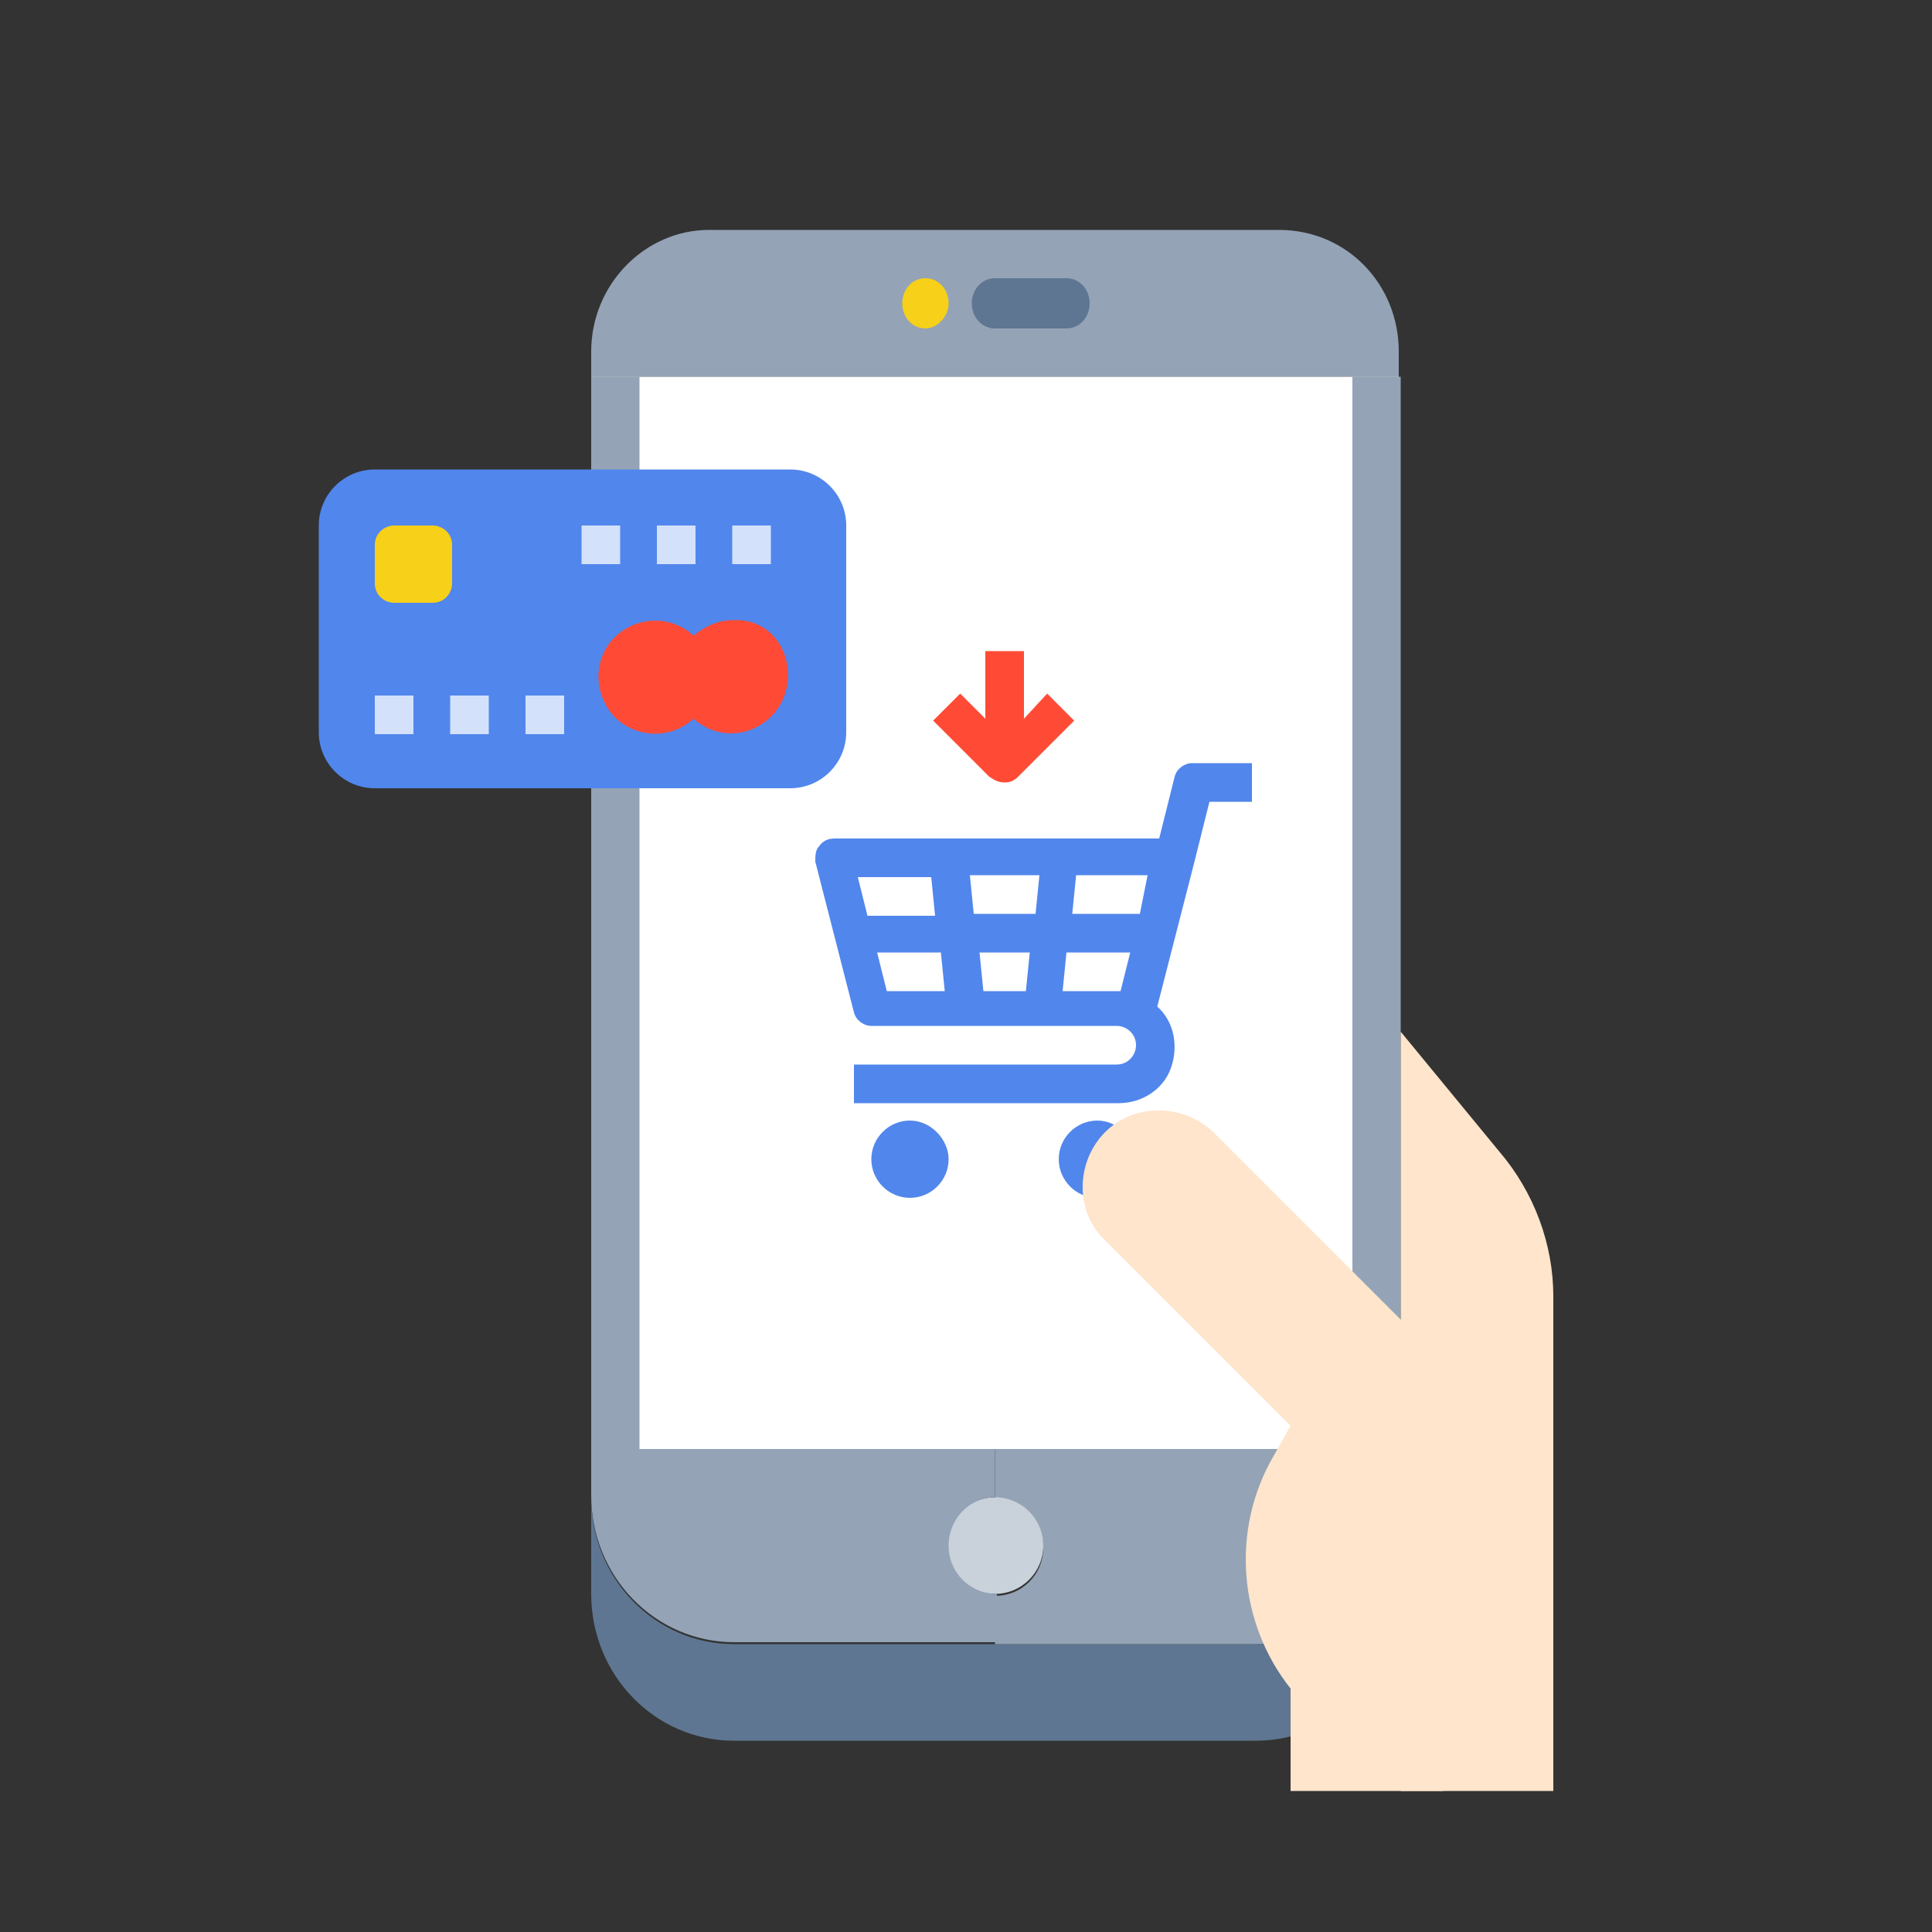
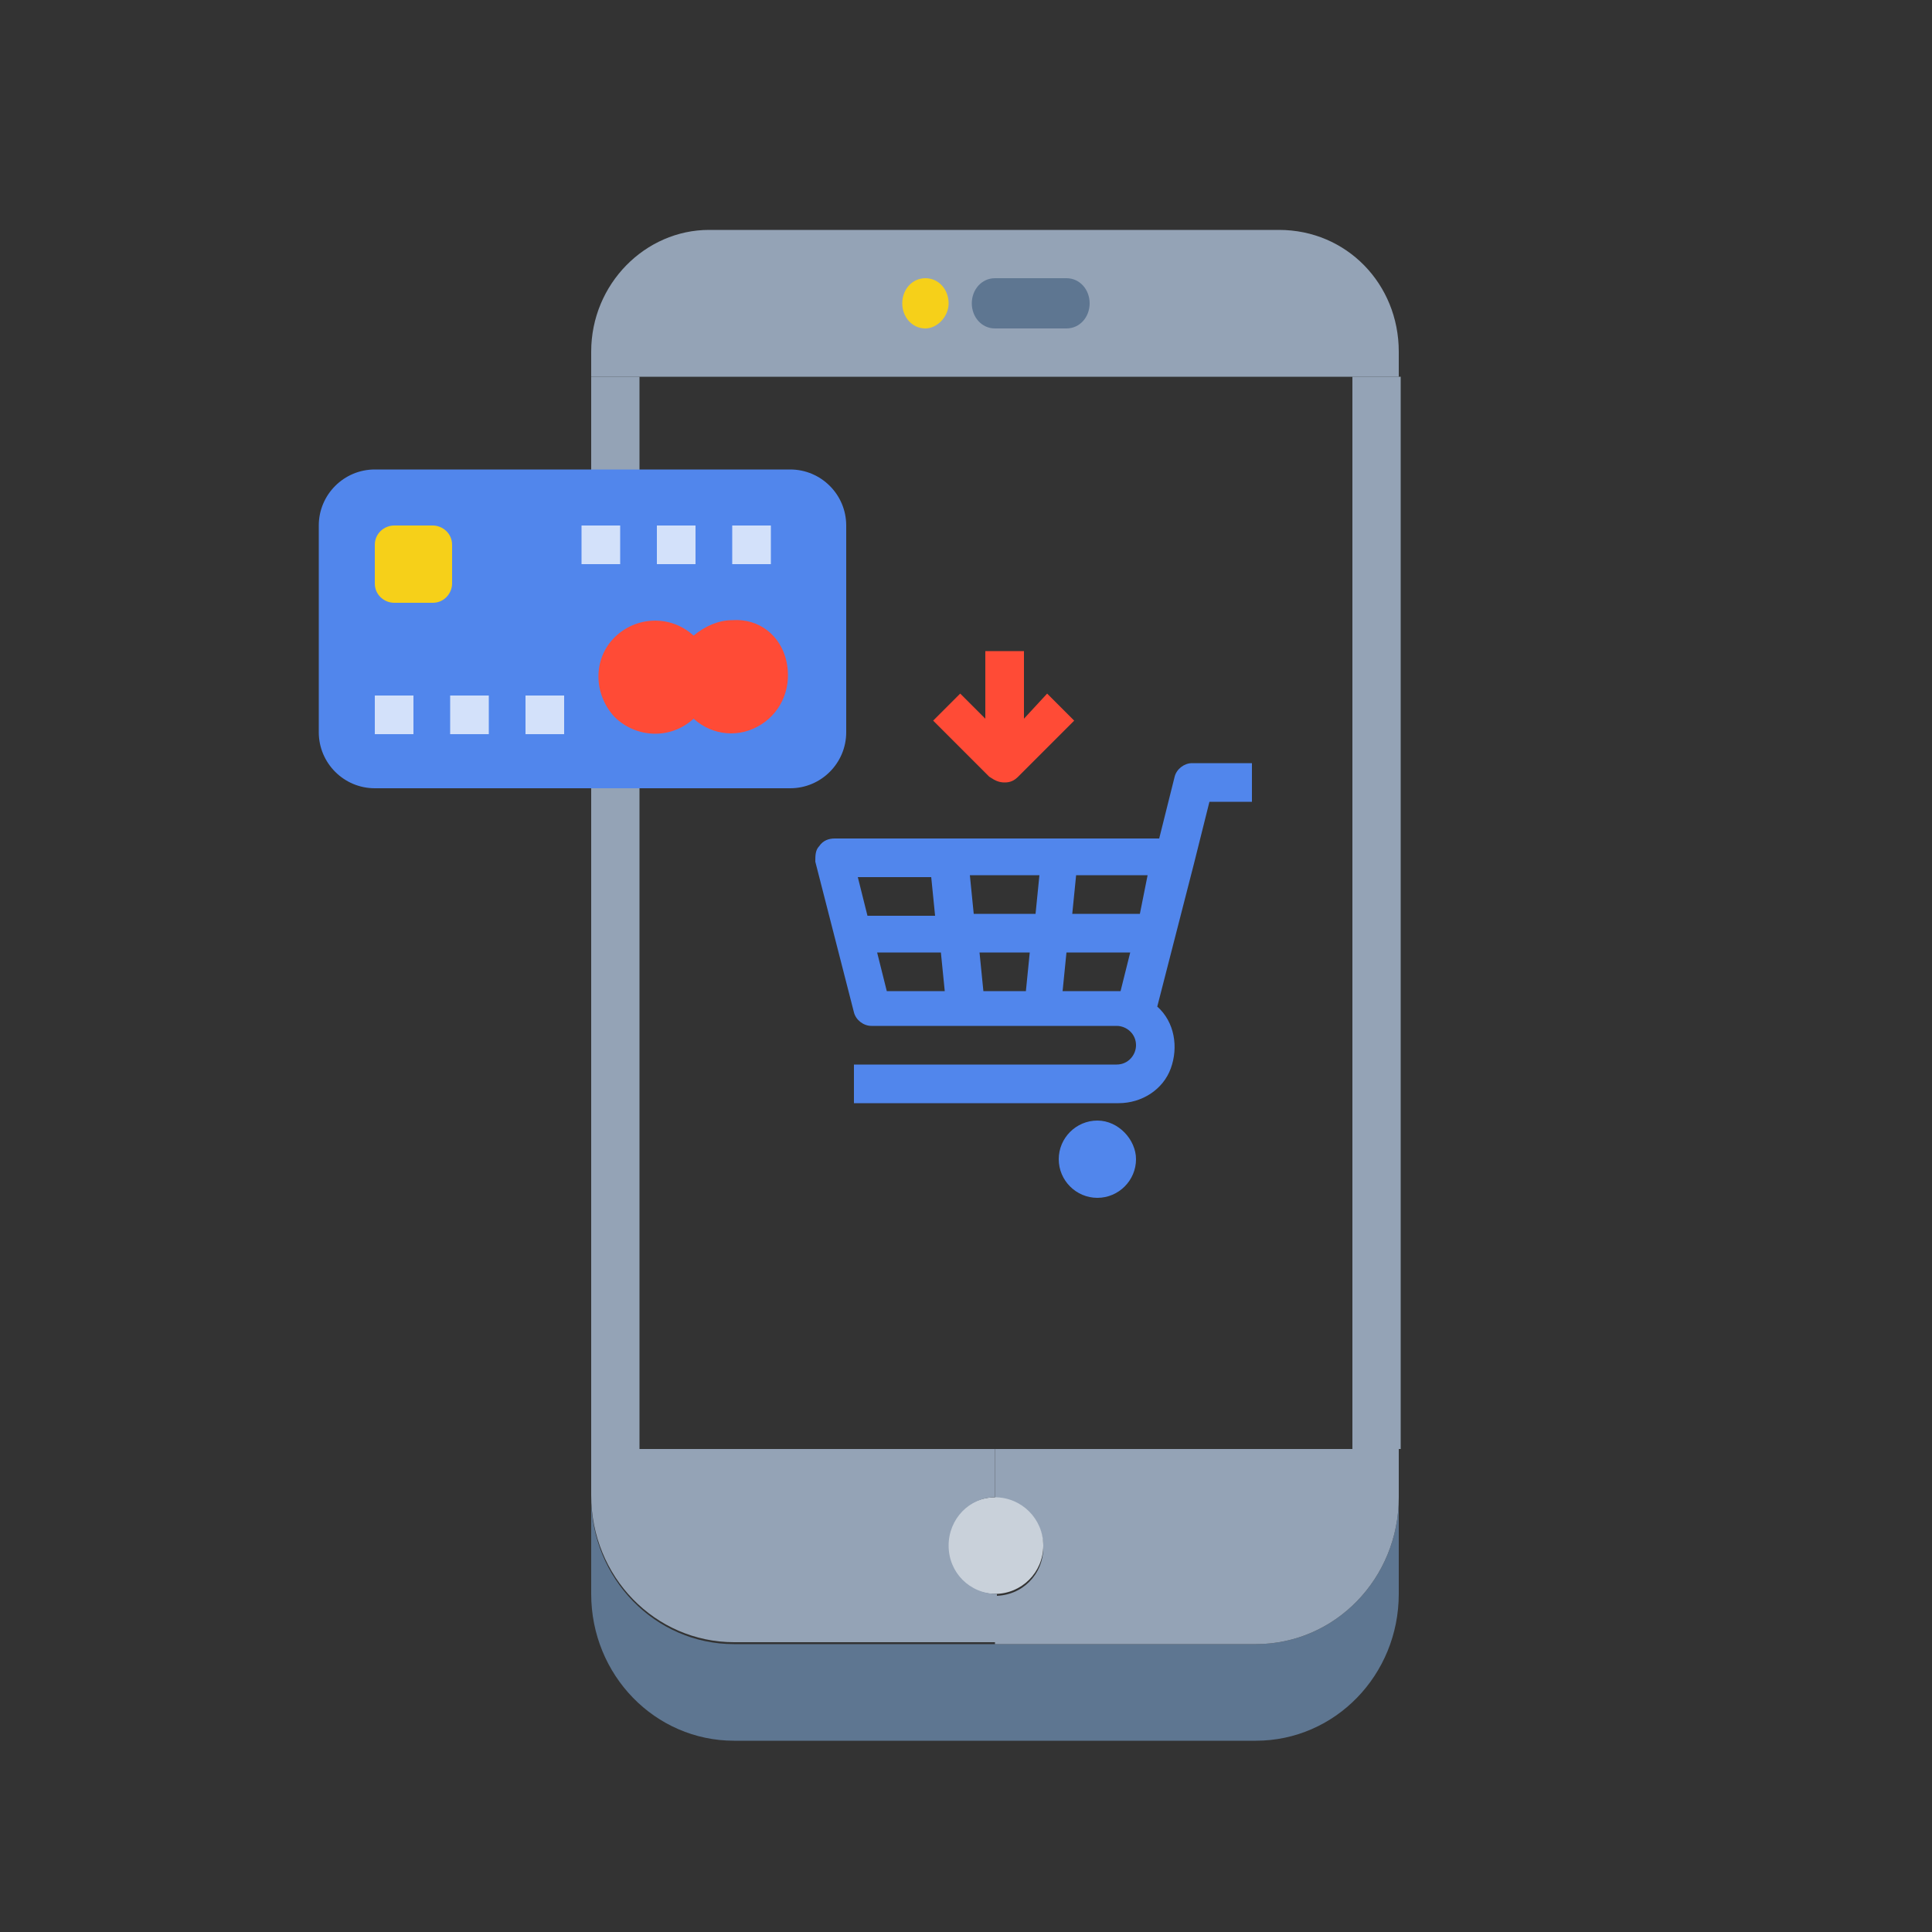
<svg xmlns="http://www.w3.org/2000/svg" version="1.1" id="レイヤー_1" x="0px" y="0px" viewBox="0 0 100 100" style="enable-background:new 0 0 100 100;" xml:space="preserve">
  <rect x="0" y="0" width="100" height="100" fill="#333333" stroke="none" />
  <style type="text/css">
	.st0{fill:#5E7691;}
	.st1{fill:#94A3B6;}
	.st2{fill:#C9D1DA;}
	.st3{fill:#FFFFFF;}
	.st4{fill:#F6D019;}
	.st5{fill:#5186EC;}
	.st6{fill:#FF4B36;}
	.st7{fill:#D3E1FA;}
	.st8{fill:#FEE5CB;}
</style>
  <g>
    <g>
      <g>
        <g>
          <path class="st0" d="M72.4,77.5v5c0,4.2-3.3,7.6-7.4,7.6H38c-4.1,0-7.4-3.4-7.4-7.6v-5c0,4.2,3.3,7.6,7.4,7.6h13.5h13.5      C69.1,85.1,72.4,81.7,72.4,77.5z" />
        </g>
        <g>
          <path class="st1" d="M72.4,75v2.5c0,4.2-3.3,7.6-7.4,7.6H51.5v-2.5c1.4,0,2.5-1.1,2.5-2.5c0-1.4-1.1-2.5-2.5-2.5V75H72.4z" />
        </g>
        <g>
          <ellipse class="st2" cx="51.5" cy="80" rx="2.5" ry="2.5" />
        </g>
        <g>
          <path class="st1" d="M49.1,80c0,1.4,1.1,2.5,2.5,2.5v2.5H38c-4.1,0-7.4-3.4-7.4-7.6V75h20.9v2.5C50.2,77.5,49.1,78.6,49.1,80z" />
        </g>
        <g>
          <path class="st1" d="M72.4,18.2v1.3H30.6v-1.3c0-3.5,2.8-6.3,6.1-6.3h29.5C69.7,11.9,72.4,14.7,72.4,18.2z" />
        </g>
-         <path class="st3" d="M72.4,19.5V75H51.5H30.6V19.5H72.4z" />
        <path class="st4" d="M47.9,17c-0.7,0-1.2-0.6-1.2-1.3s0.5-1.3,1.2-1.3h0c0.7,0,1.2,0.6,1.2,1.3S48.5,17,47.9,17z" />
        <g>
          <path class="st0" d="M55.2,17h-3.7c-0.7,0-1.2-0.6-1.2-1.3s0.5-1.3,1.2-1.3h3.7c0.7,0,1.2,0.6,1.2,1.3S55.9,17,55.2,17z" />
        </g>
        <g>
          <g>
            <rect x="30.6" y="19.5" class="st1" width="2.5" height="55.5" />
          </g>
          <g>
            <rect x="70" y="19.5" class="st1" width="2.5" height="55.5" />
          </g>
        </g>
      </g>
      <g>
        <path class="st5" d="M19.4,24.3h21.5c1.6,0,2.9,1.3,2.9,2.9v10.7c0,1.6-1.3,2.9-2.9,2.9H19.4c-1.6,0-2.9-1.3-2.9-2.9V27.2     C16.5,25.6,17.8,24.3,19.4,24.3z" />
        <path class="st4" d="M20.4,27.2h2c0.5,0,1,0.4,1,1v2c0,0.5-0.4,1-1,1h-2c-0.5,0-1-0.4-1-1v-2C19.4,27.6,19.9,27.2,20.4,27.2z" />
        <path class="st6" d="M37.9,32.1c-0.7,0-1.4,0.3-2,0.8c-1.2-1.1-3-1-4.1,0.1c-1.1,1.1-1.1,2.9,0,4.1c1.1,1.1,2.9,1.2,4.1,0.1     c1,0.9,2.4,1,3.5,0.3s1.6-2,1.3-3.3C40.4,32.9,39.3,32,37.9,32.1z" />
        <g>
          <g>
            <rect x="19.4" y="36" class="st7" width="2" height="2" />
          </g>
          <g>
            <rect x="23.3" y="36" class="st7" width="2" height="2" />
          </g>
          <g>
            <rect x="27.2" y="36" class="st7" width="2" height="2" />
          </g>
          <g>
            <rect x="37.9" y="27.2" class="st7" width="2" height="2" />
          </g>
          <g>
            <rect x="34" y="27.2" class="st7" width="2" height="2" />
          </g>
          <g>
            <rect x="30.1" y="27.2" class="st7" width="2" height="2" />
          </g>
        </g>
      </g>
      <g>
        <path class="st5" d="M61.7,39.5c-0.4,0-0.8,0.3-0.9,0.7L60,43.4H43.2c-0.3,0-0.6,0.1-0.8,0.4c-0.2,0.2-0.2,0.5-0.2,0.8l2,7.8     c0.1,0.4,0.5,0.7,0.9,0.7h12.7c0.5,0,1,0.4,1,1c0,0.5-0.4,1-1,1H44.2v2h13.7c1.2,0,2.3-0.7,2.7-1.8c0.4-1.1,0.2-2.4-0.7-3.2     l1.9-7.4l0.8-3.2h2.2v-2H61.7z M59,47.3h-3.5l0.2-2h3.7L59,47.3z M50.4,47.3l-0.2-2h3.6l-0.2,2H50.4z M53.3,49.3l-0.2,2h-2.2     l-0.2-2H53.3z M48.2,45.4l0.2,2h-3.5l-0.5-2H48.2z M45.9,51.3l-0.5-2h3.3l0.2,2H45.9z M55,51.3l0.2-2h3.3l-0.5,2H55z" />
-         <path class="st5" d="M49.1,60c0,1.1-0.9,2-2,2s-2-0.9-2-2s0.9-2,2-2S49.1,59,49.1,60z" />
        <path class="st5" d="M58.8,60c0,1.1-0.9,2-2,2s-2-0.9-2-2s0.9-2,2-2S58.8,59,58.8,60z" />
        <path class="st6" d="M52,40.5c0.3,0,0.5-0.1,0.7-0.3l2.9-2.9l-1.4-1.4L53,37.2v-3.5h-2v3.5l-1.3-1.3l-1.4,1.4l2.9,2.9     C51.5,40.4,51.7,40.5,52,40.5z" />
      </g>
      <g>
-         <path class="st8" d="M77.6,59.6l-5.1-6.2v39.3h7.9V67.1C80.4,64.4,79.4,61.7,77.6,59.6z" />
-         <path class="st8" d="M62.8,58.6c-1.6-1.5-4.1-1.5-5.6,0c-1.5,1.5-1.6,4.1,0,5.6l9.6,9.6l-0.9,1.6c-2.2,3.8-1.8,8.6,0.9,12v5.3     h7.9V70.5L62.8,58.6z" />
-       </g>
+         </g>
    </g>
  </g>
</svg>